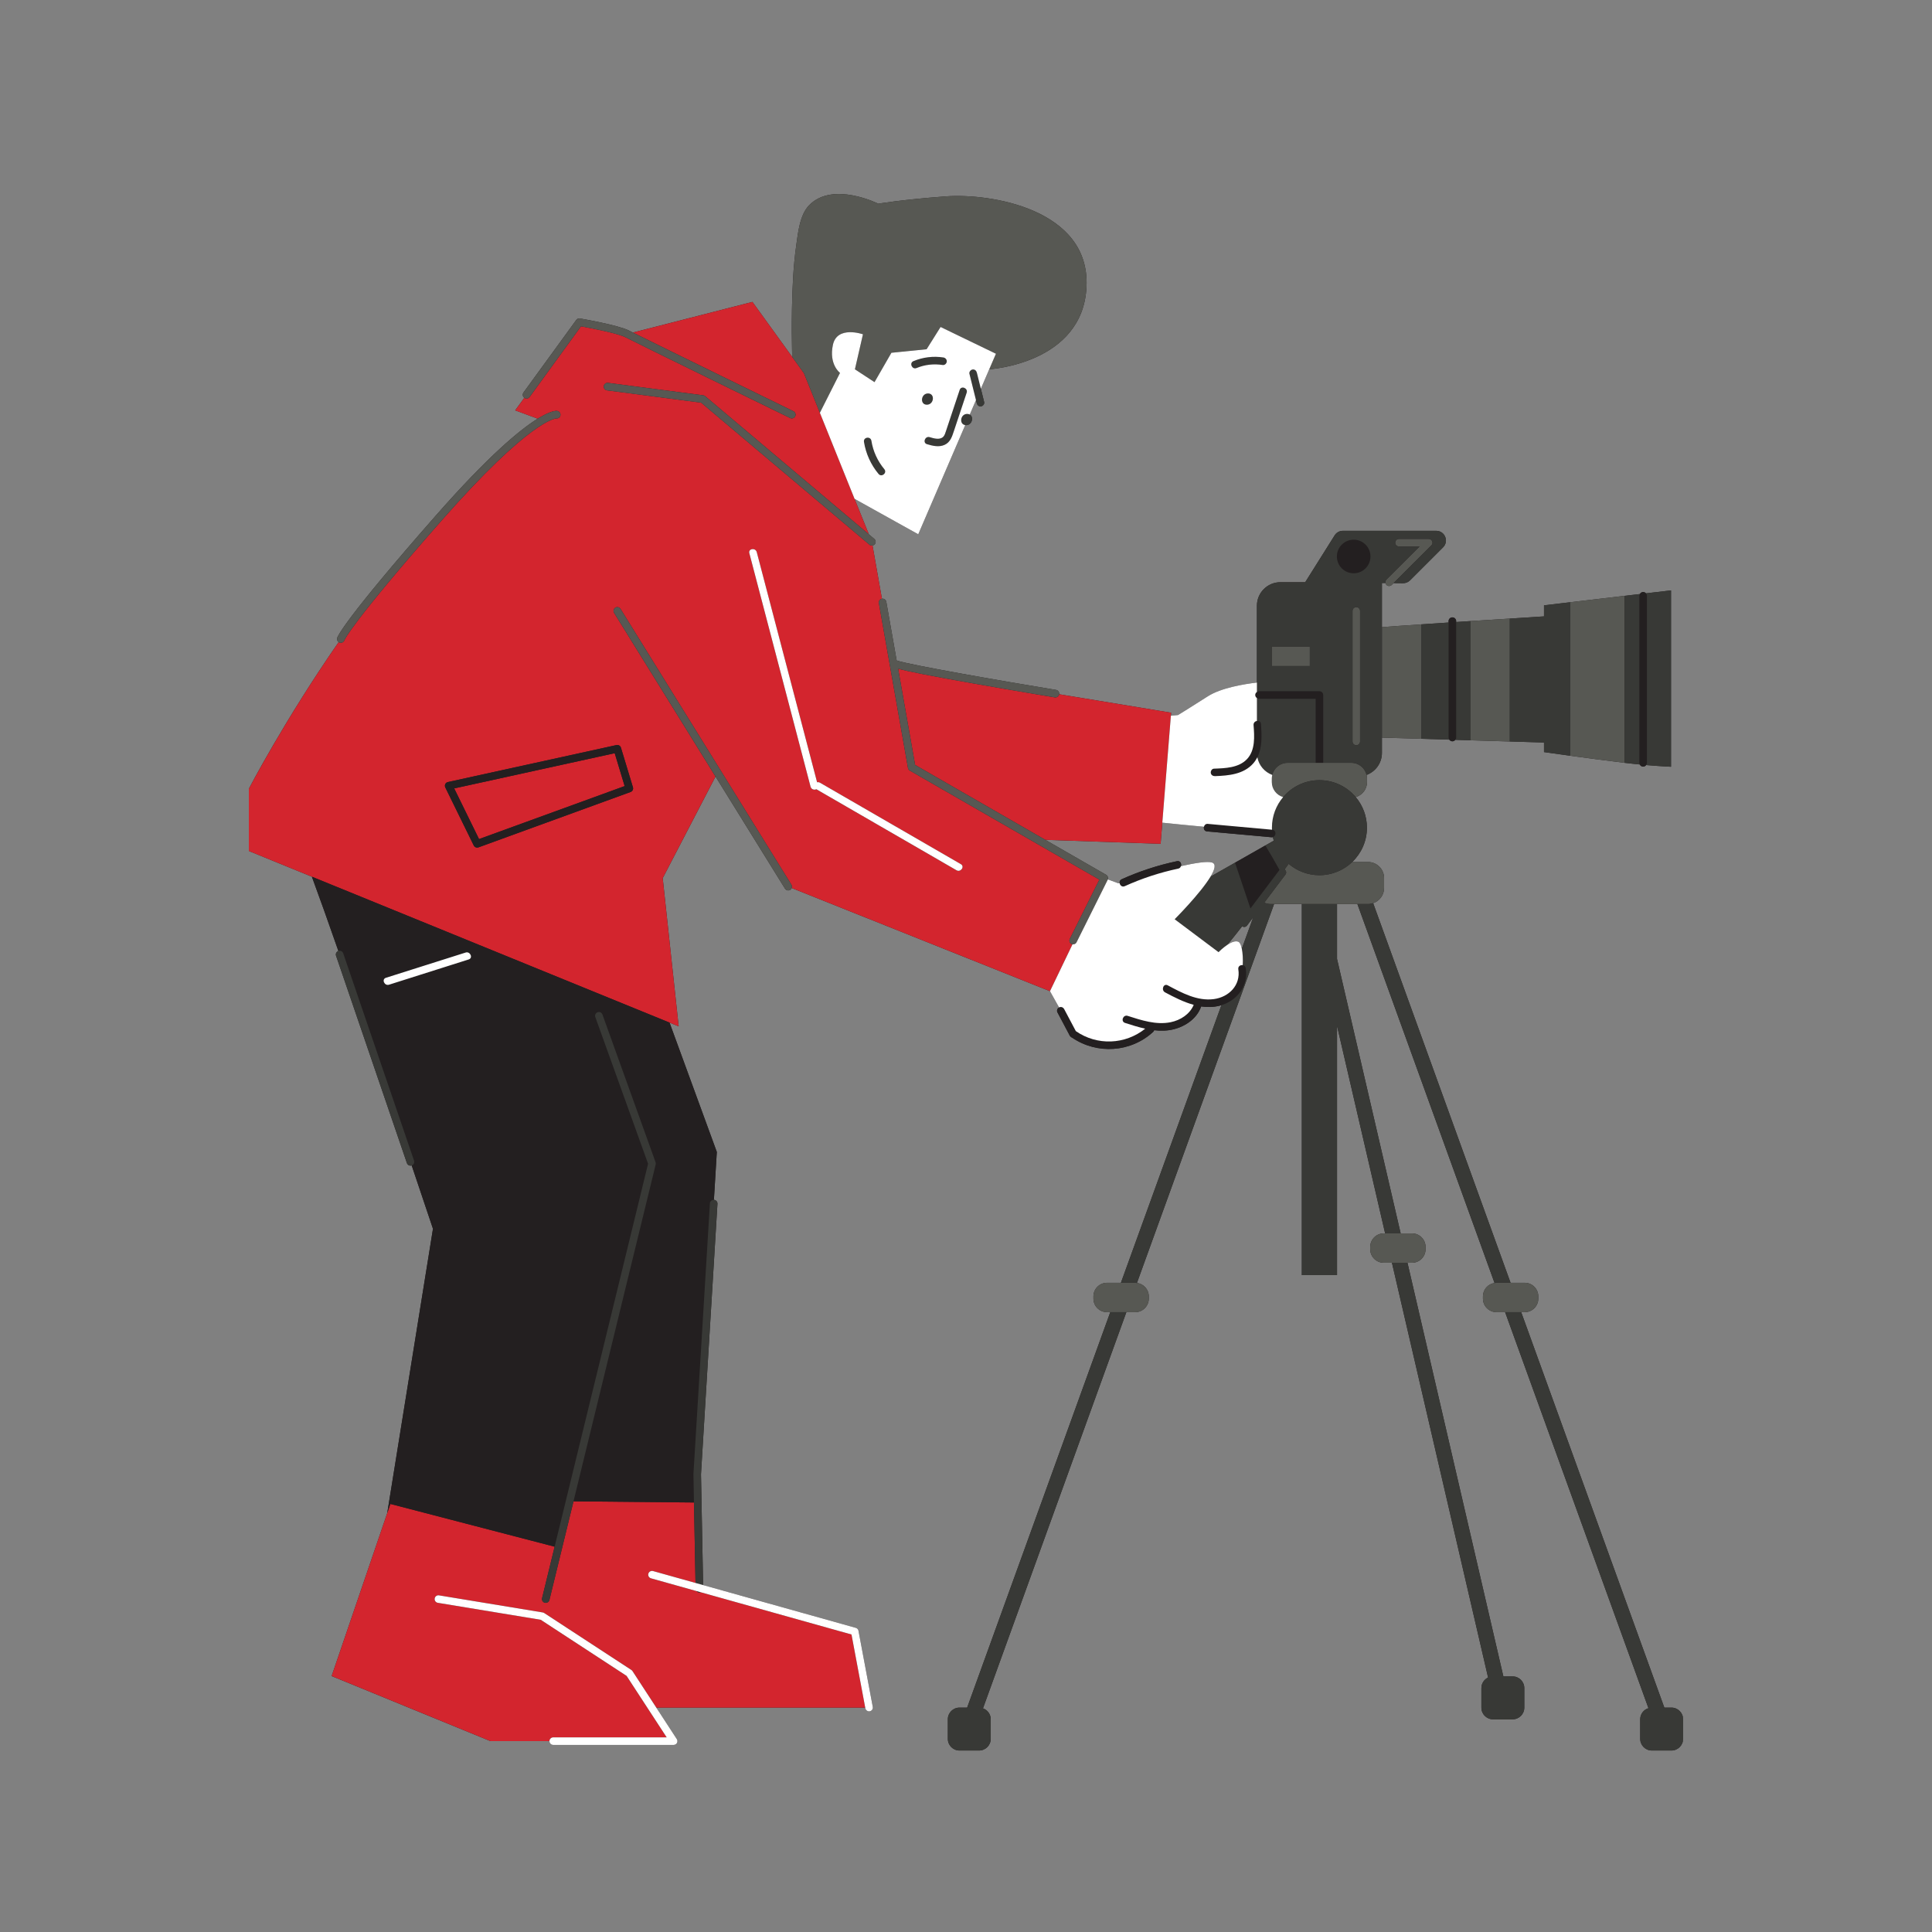
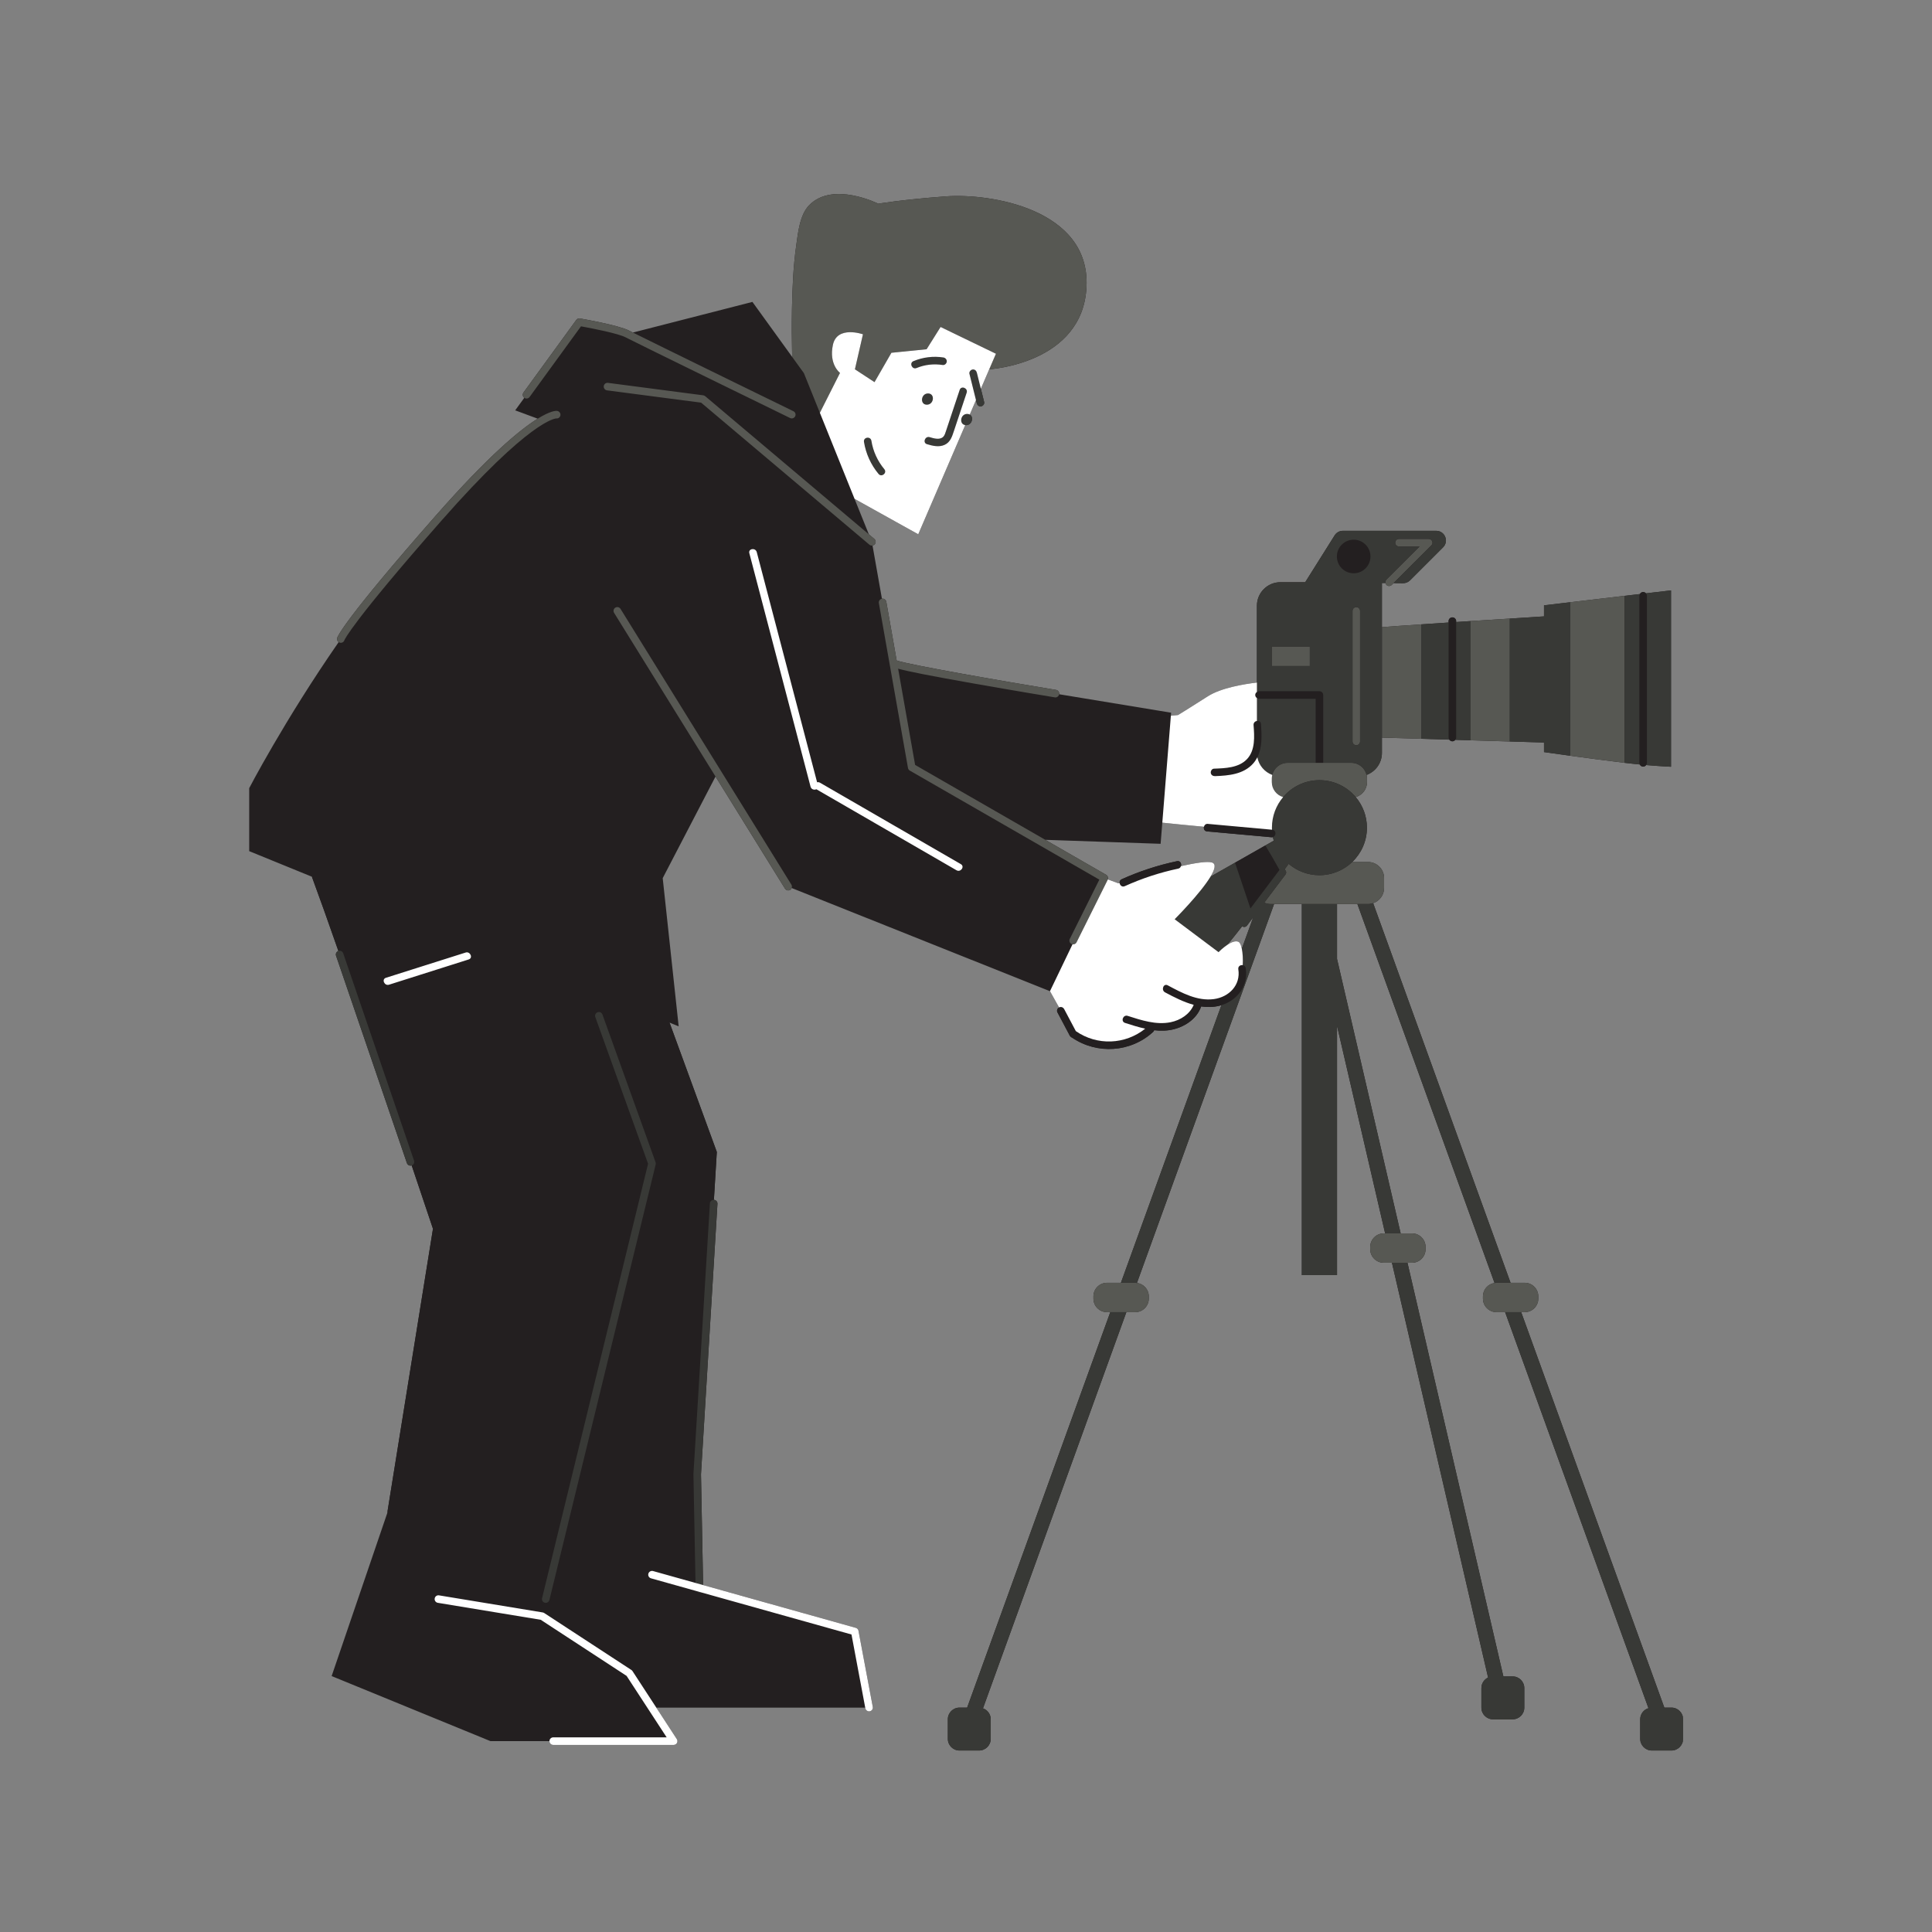
<svg xmlns="http://www.w3.org/2000/svg" width="640" viewBox="0 0 480 480" height="640" preserveAspectRatio="xMidYMid meet">
  <rect x="0" y="0" width="480" height="480" fill="#808080" stroke="none" />
  <defs>
    <clipPath id="02242e537b">
      <path d="M 61.914 48 L 418.082 48 L 418.082 435 L 61.914 435 Z M 61.914 48 " clip-rule="nonzero" />
    </clipPath>
    <clipPath id="bac865af13">
-       <path d="M 61.914 75 L 291 75 L 291 433 L 61.914 433 Z M 61.914 75 " clip-rule="nonzero" />
-     </clipPath>
+       </clipPath>
    <clipPath id="208ef367e7">
      <path d="M 83 88 L 418.082 88 L 418.082 435 L 83 435 Z M 83 88 " clip-rule="nonzero" />
    </clipPath>
  </defs>
  <g clip-path="url(#02242e537b)">
    <path fill="#231f20" d="M 84.141 159.531 C 83.816 159.309 83.652 158.902 83.766 158.504 C 83.879 158.121 85.523 153.988 108.223 128.16 C 121.469 113.086 129.25 106.707 133.59 104.016 L 127.996 101.953 L 130.266 98.832 C 129.848 98.527 129.754 97.941 130.059 97.52 L 143.172 79.492 C 143.383 79.203 143.738 79.059 144.09 79.121 C 144.48 79.188 153.715 80.785 156.297 82.141 C 156.461 82.227 156.785 82.391 157.242 82.621 L 186.938 75.008 L 196.812 88.672 C 196.719 84.688 196.684 80.703 196.762 76.719 C 196.863 71.5 197.082 66.246 197.809 61.07 C 198.258 57.898 198.676 53.363 201.07 50.945 C 206.98 44.977 218.207 50.613 218.207 50.613 C 218.207 50.613 223.848 49.617 234.957 48.789 C 246.066 47.961 270.777 51.941 269.945 71.168 C 269.117 90.398 245.773 91.75 245.773 91.75 L 243.691 96.59 C 243.965 97.691 244.238 98.789 244.512 99.891 C 244.633 100.383 244.203 100.887 243.734 100.957 C 243.195 101.035 242.793 100.656 242.672 100.164 L 242.48 99.402 L 240.938 102.992 C 241.973 103.578 241.543 105.629 240.004 105.629 C 239.934 105.629 239.875 105.617 239.809 105.609 L 228.137 132.742 L 212.312 123.938 L 215.863 132.75 L 217.223 133.895 C 217.617 134.23 217.668 134.824 217.332 135.223 C 217.188 135.395 216.984 135.48 216.773 135.52 L 219.113 148.754 C 219.621 148.66 220.109 149.004 220.199 149.516 L 222.773 164.094 C 225.895 165.18 248.371 169.098 262.367 171.406 C 262.879 171.492 263.227 171.973 263.141 172.484 L 290.957 177.07 L 290.898 177.824 L 292.664 177.652 C 292.664 177.652 295.34 176.039 300.07 173.004 C 303.379 170.883 309.117 169.949 312.277 169.578 L 312.277 150.484 C 312.277 147.262 314.891 144.648 318.113 144.648 L 324.273 144.648 L 331.594 133.004 C 332.031 132.305 332.801 131.879 333.625 131.879 L 356.832 131.879 C 358.969 131.879 360.043 134.465 358.531 135.977 L 350.316 144.191 C 349.859 144.648 349.238 144.902 348.594 144.895 L 346.227 144.871 L 345.781 145.316 C 345.598 145.5 345.359 145.59 345.117 145.59 C 344.879 145.59 344.637 145.5 344.453 145.312 C 344.32 145.184 344.254 145.02 344.215 144.852 L 343.336 144.844 L 343.336 155.82 C 345.293 155.652 348.879 155.406 353.16 155.117 C 355.27 154.977 357.555 154.82 359.898 154.664 L 359.898 154.324 C 359.898 153.805 360.316 153.383 360.836 153.383 C 361.359 153.383 361.777 153.805 361.777 154.324 L 361.777 154.543 C 362.941 154.465 364.113 154.387 365.281 154.312 C 368.711 154.094 372.086 153.875 375.105 153.688 C 378.574 153.457 381.566 153.27 383.602 153.141 L 383.602 150.391 L 390.059 149.633 L 403.621 148.035 L 407.422 147.59 C 407.582 147.297 407.879 147.094 408.234 147.094 C 408.512 147.094 408.758 147.219 408.93 147.414 L 415.156 146.684 L 415.156 190.5 C 415.156 190.5 412.531 190.383 408.977 190.078 C 408.805 190.305 408.543 190.465 408.234 190.465 C 407.863 190.465 407.551 190.246 407.398 189.934 C 406.188 189.816 404.914 189.684 403.621 189.523 C 399.043 188.969 393.953 188.281 390.059 187.758 C 386.273 187.23 383.602 186.852 383.602 186.852 L 383.602 184.477 L 375.105 184.219 L 365.281 183.922 L 361.562 183.809 C 361.391 184.027 361.137 184.176 360.836 184.176 C 360.52 184.176 360.254 184.008 360.082 183.766 L 353.16 183.555 L 343.336 183.258 L 343.336 187.062 C 343.336 189.574 341.746 191.707 339.523 192.531 C 339.59 192.82 339.637 193.117 339.637 193.426 L 339.637 194.309 C 339.637 196.082 338.445 197.559 336.824 198.035 C 338.559 200.09 339.609 202.742 339.609 205.641 C 339.609 208.996 338.203 212.016 335.957 214.164 L 339.891 214.164 C 342.09 214.164 343.871 215.949 343.871 218.145 L 343.871 220.629 C 343.871 222.383 342.73 223.855 341.156 224.387 L 375.297 318.707 L 378.812 318.707 C 380.676 318.707 382.188 320.219 382.188 322.082 L 382.188 322.633 C 382.188 324.496 380.676 326.004 378.812 326.004 L 377.938 326.004 L 413.5 424.25 L 415.266 424.25 C 416.867 424.25 418.164 425.547 418.164 427.148 L 418.164 432.012 C 418.164 433.609 416.867 434.91 415.266 434.91 L 410.402 434.91 C 408.801 434.91 407.504 433.609 407.504 432.012 L 407.504 427.148 C 407.504 425.844 408.371 424.754 409.555 424.391 L 373.941 326 L 371.805 326 C 369.941 326 368.434 324.488 368.434 322.629 L 368.434 322.074 C 368.434 320.379 369.688 318.992 371.316 318.754 L 337.242 224.605 L 332.18 224.605 L 332.18 238.227 L 347.992 306.434 L 350.809 306.434 C 352.672 306.434 354.18 307.941 354.18 309.805 L 354.18 310.355 C 354.18 312.219 352.668 313.727 350.809 313.727 L 349.684 313.727 L 373.508 416.5 L 375.809 416.5 C 377.406 416.5 378.707 417.797 378.707 419.398 L 378.707 424.262 C 378.707 425.863 377.406 427.16 375.809 427.16 L 370.941 427.16 C 369.344 427.16 368.047 425.863 368.047 424.262 L 368.047 419.398 C 368.047 418.238 368.73 417.246 369.715 416.781 L 345.824 313.73 L 343.797 313.73 C 341.934 313.73 340.426 312.219 340.426 310.359 L 340.426 309.805 C 340.426 307.941 341.934 306.434 343.797 306.434 L 344.133 306.434 L 332.18 254.871 L 332.18 316.805 L 323.438 316.805 L 323.438 224.609 L 316.543 224.609 L 282.469 318.75 C 284.129 318.961 285.414 320.359 285.414 322.078 L 285.414 322.629 C 285.414 324.492 283.906 326 282.043 326 L 279.844 326 L 244.219 424.43 C 245.34 424.828 246.145 425.891 246.145 427.148 L 246.145 432.012 C 246.145 433.613 244.848 434.91 243.25 434.91 L 238.383 434.91 C 236.785 434.91 235.488 433.613 235.488 432.012 L 235.488 427.148 C 235.488 425.547 236.785 424.25 238.383 424.25 L 240.285 424.25 L 275.848 326 L 275.035 326 C 273.172 326 271.66 324.492 271.66 322.629 L 271.66 322.078 C 271.66 320.215 273.172 318.707 275.035 318.707 L 278.488 318.707 L 303.457 249.73 C 303.297 249.777 303.137 249.832 302.969 249.871 C 301.434 250.25 299.918 250.266 298.426 250.047 C 297.395 253.016 294.594 254.965 291.617 255.715 C 290.012 256.117 288.375 256.145 286.75 255.953 C 286.707 256.105 286.621 256.254 286.48 256.387 C 280.934 261.484 272.57 262.02 266.379 257.812 C 266.184 257.75 266.02 257.621 265.891 257.445 C 265.781 257.332 265.707 257.211 265.668 257.082 C 264.684 255.219 263.695 253.359 262.707 251.496 C 262.488 251.082 262.711 250.5 263.125 250.293 C 262.289 248.832 261.477 247.387 260.863 246.262 L 196.68 220.621 C 196.609 220.805 196.496 220.969 196.316 221.078 C 196.164 221.176 195.992 221.219 195.824 221.219 C 195.508 221.219 195.203 221.062 195.023 220.773 L 177.77 192.93 L 164.648 218.172 L 168.613 254.992 L 166.344 254.062 L 178.094 286.199 L 177.371 298.094 C 177.891 298.125 178.281 298.57 178.25 299.09 L 174.16 366.277 L 174.688 393.809 L 212.621 404.434 C 212.965 404.531 213.227 404.816 213.293 405.168 L 216.844 424.078 C 216.941 424.586 216.602 425.078 216.094 425.172 C 216.035 425.184 215.977 425.191 215.918 425.191 C 215.477 425.191 215.078 424.875 214.996 424.426 L 214.965 424.25 L 163.055 424.25 L 168.152 432.07 C 168.34 432.359 168.355 432.727 168.191 433.031 C 168.027 433.336 167.711 433.523 167.367 433.523 L 137.449 433.523 C 136.93 433.523 136.512 433.102 136.512 432.582 L 121.863 432.582 L 82.395 416.414 L 96.207 375.941 L 107.57 305.289 C 107.57 305.289 105.453 298.953 102.285 289.555 C 102.184 289.59 102.082 289.605 101.984 289.605 C 101.594 289.605 101.227 289.359 101.094 288.969 L 83.492 237.453 C 83.324 236.965 83.582 236.434 84.07 236.266 C 81.531 228.996 79.238 222.551 77.484 217.816 L 61.82 211.426 L 61.82 195.992 C 61.816 195.992 70.68 178.922 84.141 159.531 Z M 288.773 204.391 L 288.352 209.641 L 259.703 208.652 L 274.836 217.355 C 275.23 217.582 275.383 218.055 275.238 218.473 C 275.949 218.727 276.836 219.051 277.871 219.457 C 277.965 219.43 278.062 219.398 278.16 219.367 C 278.117 219.012 278.258 218.641 278.68 218.449 C 283.086 216.453 287.699 214.953 292.434 213.953 C 293.223 213.785 293.598 214.578 293.402 215.184 C 296.969 214.383 299.973 213.922 301.121 214.285 C 302.203 214.633 301.82 216.016 300.754 217.789 L 306.84 214.332 L 314.375 210.047 L 316.465 208.863 C 316.379 208.57 316.301 208.273 316.238 207.973 C 316.133 208.004 316.02 208.023 315.891 208.012 C 310.555 207.527 305.219 207.043 299.879 206.559 C 299.227 206.496 299 205.91 299.117 205.41 C 294.758 205.008 290.91 204.617 288.773 204.391 Z M 309.828 229.934 C 309.484 230.383 308.977 230.371 308.602 230.141 C 307.289 231.832 306.047 233.398 304.949 234.723 C 305.902 234.094 306.973 233.625 307.723 234.004 C 308.07 234.176 308.344 234.809 308.527 235.707 L 311.352 227.914 C 310.84 228.586 310.336 229.258 309.828 229.934 Z M 309.828 229.934 " fill-opacity="1" fill-rule="nonzero" />
  </g>
  <g clip-path="url(#bac865af13)">
-     <path fill="#d3252e" d="M 288.773 204.391 L 290.898 177.824 L 290.957 177.07 L 263.141 172.484 C 263.066 172.945 262.668 173.273 262.215 173.273 C 262.164 173.273 262.113 173.27 262.062 173.262 C 261.961 173.242 251.914 171.586 241.977 169.828 C 230.684 167.828 225.523 166.797 223.137 166.133 L 227.359 190.043 L 259.703 208.652 L 288.352 209.645 Z M 137.797 384.27 L 134.676 397.066 C 134.555 397.574 134.863 398.082 135.367 398.203 C 135.441 398.223 135.516 398.23 135.59 398.23 C 136.012 398.23 136.398 397.941 136.5 397.512 L 142.484 373 L 172.418 373.289 L 172.797 393.277 L 162.246 390.32 C 161.75 390.184 161.227 390.473 161.086 390.973 C 160.945 391.473 161.238 391.992 161.738 392.129 L 173.051 395.301 C 173.227 395.508 173.477 395.648 173.766 395.648 C 173.77 395.648 173.777 395.648 173.785 395.648 C 173.887 395.645 173.98 395.617 174.07 395.586 L 211.551 406.086 L 214.961 424.25 L 163.055 424.25 L 157.141 415.176 C 157.07 415.066 156.977 414.973 156.867 414.902 L 135.203 400.75 C 135.094 400.68 134.969 400.629 134.84 400.609 L 109.078 396.363 C 108.555 396.273 108.082 396.625 108 397.137 C 107.914 397.648 108.262 398.133 108.773 398.215 L 134.34 402.43 L 155.672 416.367 L 165.629 431.641 L 137.449 431.641 C 136.93 431.641 136.508 432.059 136.508 432.578 L 121.863 432.578 L 82.395 416.41 L 96.203 375.938 L 96.988 373.645 Z M 112.844 195.879 L 152.723 187.129 L 155.195 195.301 L 119.016 208.469 Z M 77.484 217.816 L 166.34 254.062 L 168.613 254.992 L 164.645 218.172 L 177.766 192.93 L 152.57 152.266 C 152.297 151.824 152.434 151.242 152.875 150.973 C 153.316 150.695 153.895 150.836 154.168 151.273 L 196.617 219.785 C 196.781 220.047 196.785 220.352 196.68 220.621 L 260.863 246.258 L 266.461 234.609 C 266.379 234.594 266.293 234.57 266.211 234.531 C 265.746 234.297 265.559 233.734 265.789 233.27 L 273.129 218.543 L 226.043 191.453 C 225.801 191.312 225.633 191.078 225.586 190.801 L 218.352 149.844 C 218.262 149.332 218.602 148.844 219.113 148.754 L 216.777 135.52 C 216.723 135.531 216.672 135.555 216.617 135.555 C 216.402 135.555 216.188 135.484 216.012 135.332 L 174.203 100.043 L 150.816 96.984 C 150.301 96.918 149.938 96.445 150.008 95.93 C 150.074 95.414 150.547 95.047 151.059 95.121 L 174.719 98.215 C 174.898 98.238 175.066 98.312 175.203 98.43 L 215.867 132.75 L 212.316 123.938 L 203.699 102.555 L 199.73 92.707 L 196.816 88.676 L 186.941 75.008 L 157.246 82.621 C 163.648 85.82 196.773 102 197.133 102.172 C 197.598 102.402 197.793 102.965 197.562 103.43 C 197.402 103.762 197.066 103.957 196.719 103.957 C 196.582 103.957 196.441 103.926 196.309 103.863 C 194.742 103.098 157.895 85.102 155.43 83.809 C 153.629 82.863 147.289 81.602 144.348 81.074 L 131.582 98.629 C 131.277 99.047 130.691 99.141 130.27 98.836 L 128 101.957 L 133.594 104.02 C 136.754 102.059 138.094 102.051 138.383 102.086 C 138.898 102.141 139.301 102.605 139.246 103.121 C 139.191 103.637 138.758 104.008 138.242 103.957 C 137.984 103.961 131.684 104.32 109.637 129.402 C 87.422 154.684 85.625 158.914 85.578 159.035 C 85.457 159.445 85.082 159.711 84.676 159.711 C 84.59 159.711 84.5 159.699 84.41 159.676 C 84.312 159.645 84.227 159.594 84.145 159.535 C 70.688 178.926 61.824 195.992 61.824 195.992 L 61.824 211.43 Z M 188.012 137.176 C 193.012 156.234 198.008 175.297 203.008 194.355 C 203.23 194.301 203.477 194.32 203.719 194.461 C 215.387 201.207 227.051 207.949 238.719 214.695 C 239.758 215.297 238.676 216.812 237.637 216.215 C 226.031 209.504 214.43 202.797 202.824 196.09 C 202.328 196.328 201.562 196.16 201.379 195.449 C 196.309 176.113 191.238 156.781 186.172 137.449 C 185.863 136.277 187.711 136.016 188.012 137.176 Z M 156.676 196.762 L 118.867 210.527 C 118.762 210.562 118.652 210.582 118.543 210.582 C 118.195 210.582 117.863 210.387 117.703 210.055 L 110.633 195.633 C 110.504 195.371 110.504 195.07 110.629 194.809 C 110.754 194.551 110.992 194.359 111.273 194.301 L 153.168 185.109 C 153.641 185.008 154.129 185.285 154.27 185.754 L 157.254 195.609 C 157.398 196.086 157.145 196.594 156.676 196.762 Z M 156.676 196.762 " fill-opacity="1" fill-rule="nonzero" />
-   </g>
+     </g>
  <path fill="#575853" d="M 247.438 87.887 L 245.773 91.75 C 245.773 91.75 269.117 90.398 269.945 71.172 C 270.773 51.941 246.066 47.961 234.957 48.789 C 223.844 49.621 218.207 50.613 218.207 50.613 C 218.207 50.613 206.98 44.977 201.066 50.945 C 198.676 53.363 198.254 57.902 197.809 61.07 C 197.082 66.246 196.863 71.5 196.762 76.723 C 196.684 80.703 196.715 84.691 196.812 88.672 L 199.727 92.707 L 203.695 102.555 L 208.699 92.645 C 208.699 92.645 205.887 90.559 206.934 85.676 C 207.98 80.797 214.398 83.055 214.398 83.055 L 212.402 91.75 L 217.27 94.945 L 221.469 87.648 L 230.215 86.766 L 233.684 81.238 Z M 314.105 224.258 C 315.855 221.934 317.605 219.613 319.355 217.289 C 319.719 216.812 319.52 216.297 319.141 216.02 C 319.496 215.531 319.84 215.062 320.16 214.617 C 322.223 216.375 324.891 217.438 327.809 217.438 C 330.973 217.438 333.84 216.188 335.961 214.16 L 339.895 214.16 C 342.094 214.16 343.875 215.941 343.875 218.141 L 343.875 220.625 C 343.875 222.379 342.73 223.852 341.156 224.383 C 340.758 224.516 340.336 224.605 339.895 224.605 L 315.723 224.605 C 315.145 224.609 314.602 224.48 314.105 224.258 Z M 403.625 148.031 L 403.625 189.52 C 399.043 188.965 393.957 188.277 390.062 187.754 L 390.062 149.633 Z M 375.109 153.684 L 375.109 184.215 L 365.285 183.918 L 365.285 154.312 C 368.711 154.094 372.09 153.875 375.109 153.684 Z M 343.336 155.82 C 345.293 155.652 348.879 155.402 353.164 155.117 L 353.164 183.551 L 343.336 183.254 Z M 325.422 165.477 L 315.957 165.477 L 315.957 160.633 L 325.422 160.633 Z M 336.965 150.84 C 337.484 150.84 337.906 151.262 337.906 151.781 L 337.906 184.215 C 337.906 184.734 337.484 185.156 336.965 185.156 C 336.445 185.156 336.027 184.734 336.027 184.215 L 336.027 151.781 C 336.027 151.262 336.445 150.84 336.965 150.84 Z M 344.457 143.984 L 352.688 135.773 L 347.574 135.773 C 347.055 135.773 346.633 135.352 346.633 134.832 C 346.633 134.312 347.055 133.891 347.574 133.891 L 354.961 133.891 C 355.34 133.891 355.684 134.121 355.828 134.473 C 355.973 134.824 355.895 135.23 355.625 135.496 L 346.227 144.871 L 345.781 145.316 C 345.598 145.5 345.359 145.59 345.117 145.59 C 344.879 145.59 344.637 145.5 344.453 145.312 C 344.324 145.184 344.254 145.02 344.219 144.852 C 344.152 144.547 344.219 144.219 344.457 143.984 Z M 327.809 193.832 C 324.191 193.832 320.957 195.465 318.793 198.031 C 317.172 197.559 315.98 196.078 315.98 194.305 L 315.98 193.418 C 315.98 193.109 316.023 192.812 316.094 192.527 C 316.496 190.805 318.035 189.52 319.879 189.52 L 335.742 189.52 C 337.586 189.52 339.121 190.805 339.527 192.527 C 339.594 192.812 339.641 193.109 339.641 193.418 L 339.641 194.305 C 339.641 196.078 338.449 197.555 336.828 198.031 C 334.66 195.465 331.426 193.832 327.809 193.832 Z M 282.469 318.746 C 284.129 318.957 285.414 320.359 285.414 322.078 L 285.414 322.629 C 285.414 324.492 283.902 326 282.043 326 L 275.031 326 C 273.168 326 271.66 324.492 271.66 322.629 L 271.66 322.078 C 271.66 320.215 273.172 318.703 275.031 318.703 L 282.043 318.703 C 282.188 318.703 282.328 318.73 282.469 318.746 Z M 375.297 318.703 L 378.816 318.703 C 380.68 318.703 382.188 320.215 382.188 322.074 L 382.188 322.629 C 382.188 324.492 380.676 326 378.816 326 L 371.805 326 C 369.941 326 368.434 324.488 368.434 322.629 L 368.434 322.074 C 368.434 320.379 369.688 318.992 371.316 318.754 C 371.477 318.73 371.637 318.703 371.805 318.703 Z M 350.809 306.434 C 352.672 306.434 354.18 307.941 354.18 309.805 L 354.18 310.355 C 354.18 312.219 352.668 313.727 350.809 313.727 L 343.797 313.727 C 341.934 313.727 340.426 312.219 340.426 310.355 L 340.426 309.805 C 340.426 307.941 341.934 306.434 343.797 306.434 Z M 152.875 150.973 C 153.316 150.695 153.895 150.836 154.168 151.273 L 196.617 219.785 C 196.781 220.047 196.785 220.352 196.68 220.621 C 196.605 220.801 196.492 220.965 196.316 221.078 C 196.16 221.172 195.988 221.219 195.82 221.219 C 195.508 221.219 195.199 221.059 195.023 220.773 L 177.77 192.926 L 152.57 152.262 C 152.297 151.824 152.434 151.242 152.875 150.973 Z M 216.008 135.332 L 174.199 100.043 L 150.812 96.98 C 150.301 96.914 149.938 96.445 150.004 95.93 C 150.07 95.414 150.547 95.047 151.059 95.121 L 174.719 98.215 C 174.895 98.238 175.062 98.312 175.203 98.43 L 215.863 132.75 L 217.223 133.898 C 217.617 134.23 217.668 134.824 217.336 135.223 C 217.188 135.395 216.984 135.484 216.777 135.52 C 216.723 135.531 216.672 135.555 216.617 135.555 C 216.398 135.555 216.184 135.484 216.008 135.332 Z M 197.559 103.43 C 197.398 103.762 197.062 103.957 196.715 103.957 C 196.578 103.957 196.438 103.926 196.305 103.859 C 194.738 103.098 157.891 85.102 155.426 83.809 C 153.625 82.863 147.285 81.602 144.344 81.074 L 131.578 98.625 C 131.273 99.047 130.688 99.141 130.266 98.836 C 129.848 98.531 129.754 97.941 130.059 97.523 L 143.172 79.496 C 143.383 79.203 143.742 79.059 144.09 79.121 C 144.484 79.188 153.715 80.789 156.301 82.145 C 156.461 82.23 156.785 82.395 157.246 82.621 C 163.645 85.82 196.773 102 197.129 102.172 C 197.594 102.402 197.789 102.961 197.559 103.43 Z M 138.375 102.082 C 138.895 102.137 139.297 102.602 139.242 103.121 C 139.188 103.637 138.75 104.008 138.238 103.957 C 137.98 103.961 131.68 104.316 109.633 129.402 C 87.418 154.684 85.621 158.914 85.574 159.035 C 85.453 159.445 85.078 159.711 84.672 159.711 C 84.582 159.711 84.496 159.699 84.406 159.672 C 84.305 159.645 84.223 159.59 84.141 159.531 C 83.82 159.309 83.652 158.906 83.77 158.508 C 83.883 158.121 85.523 153.988 108.223 128.16 C 121.469 113.086 129.25 106.707 133.59 104.016 C 136.75 102.059 138.09 102.051 138.375 102.082 Z M 262.215 173.273 C 262.164 173.273 262.113 173.27 262.062 173.258 C 261.961 173.242 251.914 171.586 241.977 169.828 C 230.684 167.828 225.523 166.797 223.137 166.133 L 227.359 190.043 L 259.703 208.652 L 274.832 217.355 C 275.227 217.582 275.383 218.055 275.238 218.473 C 275.223 218.512 275.223 218.555 275.207 218.59 L 267.469 234.109 C 267.305 234.438 266.973 234.629 266.629 234.629 C 266.574 234.629 266.516 234.621 266.461 234.609 C 266.375 234.594 266.293 234.57 266.211 234.531 C 265.746 234.301 265.559 233.734 265.789 233.27 L 273.129 218.543 L 226.043 191.453 C 225.801 191.316 225.633 191.078 225.586 190.805 L 218.352 149.844 C 218.262 149.332 218.602 148.848 219.113 148.754 C 219.621 148.66 220.113 149.008 220.203 149.52 L 222.777 164.098 C 225.895 165.184 248.371 169.102 262.367 171.406 C 262.879 171.492 263.227 171.977 263.141 172.488 C 263.066 172.945 262.668 173.273 262.215 173.273 Z M 262.215 173.273 " fill-opacity="1" fill-rule="nonzero" />
  <path fill="#231f20" d="M 166.34 254.062 L 178.09 286.199 L 177.367 298.094 C 176.859 298.078 176.406 298.457 176.375 298.973 L 172.281 366.238 L 172.418 373.289 L 142.484 373 L 162.906 289.301 C 162.949 289.121 162.938 288.934 162.875 288.758 L 149.676 252.055 C 149.5 251.566 148.965 251.312 148.473 251.488 C 147.984 251.664 147.73 252.203 147.906 252.691 L 161.012 289.129 L 137.797 384.27 L 96.988 373.648 L 96.203 375.941 L 107.57 305.289 C 107.57 305.289 105.449 298.953 102.281 289.555 C 102.285 289.555 102.285 289.555 102.285 289.555 C 102.777 289.387 103.039 288.852 102.871 288.359 L 85.27 236.844 C 85.102 236.355 84.566 236.094 84.074 236.262 C 84.074 236.262 84.07 236.262 84.07 236.262 C 81.531 228.996 79.238 222.547 77.484 217.816 Z M 96.648 244.648 L 116.449 238.371 C 117.594 238.012 116.816 236.297 115.688 236.656 C 109.086 238.746 102.484 240.84 95.883 242.93 C 94.742 243.293 95.516 245.004 96.648 244.648 Z M 359.898 183.23 C 359.898 183.434 359.977 183.609 360.086 183.762 C 360.254 184.004 360.52 184.172 360.84 184.172 C 361.137 184.172 361.395 184.023 361.566 183.805 C 361.691 183.645 361.781 183.449 361.781 183.23 L 361.781 154.32 C 361.781 153.801 361.359 153.383 360.84 153.383 C 360.32 153.383 359.898 153.801 359.898 154.32 Z M 326.867 173.613 L 326.867 189.52 L 328.75 189.52 L 328.75 172.672 C 328.75 172.152 328.328 171.734 327.809 171.734 L 312.801 171.734 C 312.602 171.734 312.43 171.809 312.281 171.91 C 312.031 172.078 311.859 172.352 311.859 172.672 C 311.859 172.996 312.031 173.266 312.281 173.434 C 312.43 173.539 312.602 173.613 312.801 173.613 Z M 407.297 189.52 C 407.297 189.668 407.34 189.805 407.402 189.93 C 407.555 190.242 407.867 190.461 408.238 190.461 C 408.547 190.461 408.809 190.301 408.977 190.074 C 409.094 189.918 409.176 189.73 409.176 189.52 L 409.176 148.031 C 409.176 147.789 409.082 147.578 408.93 147.41 C 408.758 147.219 408.516 147.09 408.238 147.09 C 407.883 147.09 407.586 147.297 407.426 147.586 C 407.352 147.719 407.297 147.867 407.297 148.031 Z M 340.488 138.258 C 340.488 135.953 338.621 134.086 336.316 134.086 C 334.012 134.086 332.145 135.953 332.145 138.258 C 332.145 140.562 334.012 142.43 336.316 142.43 C 338.621 142.43 340.488 140.562 340.488 138.258 Z M 314.375 210.051 L 306.84 214.336 L 310.668 225.699 C 313.059 222.531 315.449 219.359 317.84 216.191 C 317.855 216.168 317.879 216.16 317.898 216.141 C 316.73 214.035 315.457 211.805 314.375 210.051 Z M 156.676 196.762 L 118.867 210.527 C 118.762 210.562 118.652 210.582 118.543 210.582 C 118.195 210.582 117.863 210.387 117.703 210.055 L 110.633 195.633 C 110.504 195.371 110.504 195.07 110.629 194.809 C 110.754 194.551 110.992 194.359 111.273 194.301 L 153.168 185.109 C 153.641 185.008 154.129 185.285 154.27 185.754 L 157.254 195.609 C 157.398 196.086 157.145 196.594 156.676 196.762 Z M 152.723 187.129 L 112.844 195.879 L 119.016 208.469 L 155.195 195.301 Z M 263.172 250.258 C 263.152 250.266 263.141 250.285 263.121 250.293 C 262.711 250.496 262.484 251.082 262.707 251.496 C 263.691 253.355 264.68 255.219 265.668 257.082 C 265.707 257.211 265.777 257.332 265.891 257.441 C 266.02 257.617 266.184 257.746 266.375 257.809 C 272.566 262.016 280.93 261.484 286.477 256.383 C 286.621 256.254 286.703 256.105 286.746 255.953 C 288.375 256.141 290.008 256.117 291.613 255.711 C 294.59 254.961 297.395 253.016 298.426 250.047 C 299.914 250.266 301.434 250.25 302.969 249.871 C 303.133 249.828 303.293 249.777 303.453 249.727 C 307.465 248.512 310.188 244.848 309.5 240.535 C 309.426 240.078 309.109 239.84 308.758 239.781 C 308.195 239.691 307.539 240.074 307.656 240.809 C 308.289 244.762 305.328 247.723 301.574 248.219 C 297.469 248.766 293.617 246.668 290.121 244.801 C 289.055 244.23 288.414 245.992 289.457 246.551 C 291.695 247.746 294.09 248.969 296.578 249.652 C 295.602 251.977 293.289 253.473 290.828 253.965 C 287.234 254.688 283.562 253.477 280.172 252.391 C 279.023 252.023 278.371 253.773 279.512 254.141 C 281.129 254.656 282.812 255.195 284.523 255.574 C 279.559 259.551 272.574 259.852 267.289 256.176 C 266.328 254.363 265.367 252.551 264.406 250.734 C 264.16 250.277 263.672 250.062 263.172 250.258 Z M 278.16 219.371 C 278.23 219.938 278.773 220.469 279.445 220.164 C 283.703 218.238 288.145 216.777 292.719 215.812 C 293.098 215.73 293.309 215.477 293.402 215.188 C 293.598 214.578 293.223 213.789 292.434 213.957 C 287.699 214.953 283.086 216.457 278.68 218.449 C 278.258 218.641 278.117 219.012 278.16 219.371 Z M 312.281 179.109 C 311.828 179.184 311.402 179.551 311.445 180.141 C 311.652 182.941 311.91 186.359 309.824 188.586 C 307.758 190.789 304.395 190.867 301.594 190.969 C 301.082 190.988 300.746 191.582 300.816 192.035 C 300.898 192.574 301.375 192.848 301.879 192.828 C 305.258 192.703 308.945 192.379 311.34 189.684 C 311.77 189.203 312.109 188.688 312.383 188.141 C 313.645 185.652 313.488 182.594 313.289 179.867 C 313.242 179.254 312.746 179.027 312.281 179.109 Z M 315.887 208.012 C 316.02 208.023 316.133 208.004 316.238 207.973 C 317.109 207.727 317.148 206.242 316.086 206.145 C 316.066 206.145 316.051 206.145 316.031 206.141 C 310.711 205.66 305.395 205.176 300.078 204.691 C 299.535 204.645 299.215 205 299.117 205.41 C 299 205.91 299.227 206.496 299.879 206.559 C 305.215 207.043 310.555 207.527 315.887 208.012 Z M 315.887 208.012 " fill-opacity="1" fill-rule="nonzero" />
  <g clip-path="url(#208ef367e7)">
    <path fill="#383936" d="M 279.844 326 L 275.848 326 L 240.285 424.25 L 238.383 424.25 C 236.781 424.25 235.484 425.547 235.484 427.148 L 235.484 432.012 C 235.484 433.613 236.781 434.91 238.383 434.91 L 243.246 434.91 C 244.848 434.91 246.145 433.613 246.145 432.012 L 246.145 427.148 C 246.145 425.891 245.336 424.828 244.219 424.43 Z M 309.5 240.535 C 309.426 240.078 309.109 239.84 308.758 239.781 C 308.836 238.234 308.746 236.777 308.527 235.707 L 311.348 227.914 C 310.84 228.586 310.332 229.262 309.828 229.934 C 309.484 230.387 308.977 230.371 308.602 230.141 C 307.289 231.832 306.047 233.398 304.949 234.727 C 303.758 235.512 302.742 236.559 302.742 236.559 L 291.844 228.383 C 291.844 228.383 298.227 221.992 300.754 217.793 L 306.84 214.336 L 310.668 225.699 C 313.059 222.531 315.449 219.359 317.84 216.191 C 317.855 216.168 317.879 216.16 317.898 216.141 C 316.727 214.039 315.457 211.809 314.375 210.051 L 316.461 208.863 C 316.379 208.57 316.297 208.277 316.238 207.973 C 317.109 207.73 317.148 206.246 316.086 206.148 C 316.066 206.145 316.047 206.145 316.031 206.145 C 316.023 205.977 316.004 205.809 316.004 205.641 C 316.004 202.738 317.055 200.086 318.789 198.031 C 320.953 195.469 324.188 193.836 327.805 193.836 C 331.426 193.836 334.66 195.469 336.824 198.031 C 338.559 200.086 339.609 202.738 339.609 205.641 C 339.609 208.992 338.203 212.012 335.957 214.16 C 333.84 216.191 330.969 217.441 327.805 217.441 C 324.887 217.441 322.219 216.375 320.16 214.621 C 319.836 215.066 319.496 215.531 319.141 216.023 C 319.52 216.301 319.715 216.816 319.355 217.293 C 317.605 219.617 315.855 221.938 314.102 224.262 C 314.598 224.48 315.145 224.609 315.719 224.609 L 316.539 224.609 L 282.465 318.75 C 282.324 318.73 282.188 318.707 282.039 318.707 L 278.484 318.707 L 303.449 249.73 C 307.465 248.512 310.188 244.848 309.5 240.535 Z M 341.156 224.383 L 375.297 318.703 L 371.805 318.703 C 371.637 318.703 371.477 318.73 371.316 318.754 L 337.242 224.605 L 339.895 224.605 C 340.34 224.609 340.758 224.516 341.156 224.383 Z M 413.5 424.25 L 415.266 424.25 C 416.867 424.25 418.164 425.547 418.164 427.148 L 418.164 432.012 C 418.164 433.609 416.867 434.91 415.266 434.91 L 410.402 434.91 C 408.801 434.91 407.504 433.609 407.504 432.012 L 407.504 427.148 C 407.504 425.844 408.371 424.754 409.555 424.391 L 373.941 326 L 377.938 326 Z M 373.508 416.5 L 375.809 416.5 C 377.406 416.5 378.707 417.797 378.707 419.398 L 378.707 424.262 C 378.707 425.863 377.406 427.16 375.809 427.16 L 370.941 427.16 C 369.344 427.16 368.047 425.863 368.047 424.262 L 368.047 419.398 C 368.047 418.238 368.73 417.246 369.715 416.781 L 345.824 313.73 L 349.684 313.73 Z M 332.18 224.609 L 332.18 238.227 L 347.992 306.434 L 344.133 306.434 L 332.18 254.871 L 332.18 316.805 L 323.438 316.805 L 323.438 224.609 Z M 383.605 153.137 L 383.605 150.387 L 390.062 149.629 L 390.062 187.75 C 386.277 187.227 383.605 186.848 383.605 186.848 L 383.605 184.473 L 375.109 184.215 L 375.109 153.684 C 378.578 153.457 381.566 153.266 383.605 153.137 Z M 359.898 154.664 L 359.898 183.23 C 359.898 183.434 359.977 183.609 360.086 183.762 L 353.164 183.551 L 353.164 155.117 C 355.27 154.973 357.559 154.82 359.898 154.664 Z M 361.781 154.539 C 362.945 154.461 364.117 154.387 365.285 154.312 L 365.285 183.918 L 361.566 183.805 C 361.691 183.645 361.781 183.449 361.781 183.23 Z M 409.176 148.031 C 409.176 147.789 409.082 147.578 408.93 147.41 L 415.16 146.68 L 415.16 190.496 C 415.16 190.496 412.531 190.379 408.977 190.074 C 409.094 189.918 409.176 189.734 409.176 189.523 Z M 407.426 147.586 C 407.352 147.723 407.297 147.867 407.297 148.031 L 407.297 189.523 C 407.297 189.672 407.34 189.805 407.402 189.93 C 406.191 189.816 404.918 189.68 403.625 189.523 L 403.625 148.031 Z M 339.523 192.527 C 341.746 191.703 343.336 189.57 343.336 187.059 L 343.336 144.84 L 344.219 144.848 C 344.152 144.547 344.219 144.219 344.457 143.984 L 352.688 135.77 L 347.574 135.77 C 347.055 135.77 346.633 135.352 346.633 134.832 C 346.633 134.312 347.055 133.891 347.574 133.891 L 354.961 133.891 C 355.34 133.891 355.684 134.121 355.828 134.473 C 355.973 134.824 355.895 135.227 355.625 135.496 L 346.227 144.871 L 348.594 144.895 C 349.238 144.898 349.859 144.645 350.316 144.191 L 358.531 135.977 C 360.043 134.465 358.973 131.879 356.832 131.879 L 333.625 131.879 C 332.801 131.879 332.035 132.301 331.594 133 L 324.277 144.648 L 318.113 144.648 C 314.891 144.648 312.281 147.262 312.281 150.484 L 312.281 171.91 C 312.43 171.805 312.602 171.73 312.801 171.73 L 327.809 171.73 C 328.328 171.73 328.75 172.152 328.75 172.672 L 328.75 189.52 L 335.738 189.52 C 337.582 189.52 339.121 190.805 339.523 192.527 Z M 340.488 138.258 C 340.488 140.562 338.621 142.43 336.316 142.43 C 334.012 142.43 332.145 140.562 332.145 138.258 C 332.145 135.953 334.012 134.086 336.316 134.086 C 338.621 134.086 340.488 135.953 340.488 138.258 Z M 336.027 151.781 C 336.027 151.262 336.445 150.84 336.965 150.84 C 337.484 150.84 337.906 151.262 337.906 151.781 L 337.906 184.215 C 337.906 184.734 337.484 185.156 336.965 185.156 C 336.445 185.156 336.027 184.734 336.027 184.215 Z M 325.422 160.633 L 325.422 165.477 L 315.957 165.477 L 315.957 160.633 Z M 312.383 188.145 C 313.645 185.656 313.488 182.594 313.289 179.867 C 313.242 179.254 312.746 179.031 312.281 179.109 L 312.281 173.438 C 312.43 173.539 312.602 173.613 312.801 173.613 L 326.867 173.613 L 326.867 189.523 L 319.879 189.523 C 318.031 189.523 316.496 190.809 316.09 192.527 C 314.195 191.824 312.766 190.172 312.383 188.145 Z M 135.59 398.23 C 135.516 398.23 135.441 398.223 135.367 398.203 C 134.863 398.082 134.555 397.574 134.676 397.066 L 137.797 384.27 L 161.012 289.129 L 147.906 252.691 C 147.73 252.203 147.984 251.664 148.473 251.488 C 148.965 251.312 149.5 251.566 149.676 252.055 L 162.875 288.758 C 162.938 288.934 162.949 289.121 162.906 289.301 L 142.484 373 L 136.5 397.516 C 136.398 397.941 136.012 398.23 135.59 398.23 Z M 173.785 395.648 C 173.777 395.648 173.77 395.648 173.766 395.648 C 173.473 395.648 173.223 395.508 173.051 395.301 L 174.066 395.586 C 173.977 395.617 173.887 395.648 173.785 395.648 Z M 172.797 393.277 L 172.414 373.289 L 172.281 366.234 L 176.375 298.973 C 176.402 298.453 176.859 298.078 177.367 298.09 C 177.887 298.121 178.281 298.57 178.25 299.086 L 174.16 366.273 L 174.688 393.809 Z M 85.27 236.844 L 102.871 288.359 C 103.039 288.852 102.777 289.387 102.285 289.555 C 102.285 289.555 102.285 289.555 102.281 289.555 C 102.184 289.586 102.082 289.605 101.984 289.605 C 101.594 289.605 101.227 289.359 101.094 288.969 L 83.488 237.453 C 83.324 236.965 83.582 236.434 84.07 236.262 C 84.07 236.262 84.074 236.262 84.074 236.262 C 84.566 236.094 85.102 236.352 85.27 236.844 Z M 230.977 108.609 C 231.957 108.898 233.422 109.371 234.301 108.562 C 234.723 108.176 234.875 107.555 235.047 107.031 C 235.273 106.355 235.496 105.676 235.723 105 C 236.625 102.293 237.523 99.59 238.426 96.883 C 238.809 95.734 240.543 96.426 240.168 97.562 C 239.109 100.746 238.047 103.93 236.988 107.113 C 236.535 108.473 236.113 109.859 234.715 110.508 C 233.289 111.168 231.742 110.777 230.312 110.359 C 229.164 110.02 229.82 108.27 230.977 108.609 Z M 216.496 109.512 C 216.91 112.109 218.02 114.539 219.703 116.562 C 220.477 117.488 219.043 118.676 218.27 117.746 C 216.375 115.473 215.121 112.703 214.652 109.781 C 214.461 108.59 216.305 108.316 216.496 109.512 Z M 234.195 90.68 C 232 90.336 229.762 90.586 227.711 91.438 C 226.602 91.898 225.836 90.18 226.945 89.723 C 229.293 88.746 231.879 88.422 234.391 88.816 C 234.891 88.895 235.273 89.34 235.219 89.855 C 235.168 90.344 234.695 90.762 234.195 90.68 Z M 241.637 91.801 C 242.172 91.723 242.578 92.102 242.699 92.594 C 243.031 93.926 243.359 95.258 243.691 96.59 C 243.965 97.691 244.238 98.793 244.512 99.895 C 244.633 100.383 244.203 100.887 243.734 100.957 C 243.195 101.039 242.793 100.656 242.672 100.164 L 242.48 99.402 L 240.855 92.867 C 240.734 92.375 241.168 91.871 241.637 91.801 Z M 230.57 97.75 C 232.363 97.75 232.07 100.547 230.273 100.547 C 228.484 100.547 228.777 97.75 230.57 97.75 Z M 240.301 102.836 C 240.555 102.836 240.766 102.895 240.938 102.992 C 241.973 103.578 241.543 105.633 240.004 105.633 C 239.934 105.633 239.871 105.621 239.809 105.613 C 238.242 105.41 238.574 102.836 240.301 102.836 Z M 240.301 102.836 " fill-opacity="1" fill-rule="nonzero" />
  </g>
  <path fill="#ffffff" d="M 203.695 102.555 L 208.699 92.645 C 208.699 92.645 205.887 90.559 206.934 85.676 C 207.98 80.797 214.398 83.055 214.398 83.055 L 212.402 91.75 L 217.27 94.945 L 221.469 87.648 L 230.215 86.766 L 233.684 81.238 L 247.438 87.887 L 245.773 91.75 L 243.691 96.59 C 243.359 95.258 243.031 93.926 242.699 92.594 C 242.578 92.102 242.172 91.723 241.637 91.801 C 241.168 91.871 240.734 92.379 240.855 92.867 L 242.48 99.402 L 240.938 102.992 C 240.766 102.895 240.555 102.836 240.301 102.836 C 238.574 102.836 238.246 105.41 239.809 105.613 L 228.137 132.742 L 212.312 123.938 Z M 234.391 88.816 C 231.879 88.422 229.293 88.746 226.945 89.723 C 225.836 90.18 226.605 91.898 227.711 91.438 C 229.762 90.586 232 90.336 234.195 90.68 C 234.695 90.762 235.168 90.34 235.219 89.855 C 235.273 89.34 234.891 88.895 234.391 88.816 Z M 230.312 110.359 C 231.738 110.777 233.289 111.168 234.711 110.508 C 236.113 109.859 236.535 108.469 236.988 107.113 C 238.047 103.93 239.105 100.746 240.168 97.562 C 240.543 96.426 238.805 95.73 238.426 96.883 C 237.523 99.59 236.621 102.293 235.723 105 C 235.496 105.676 235.273 106.352 235.047 107.031 C 234.871 107.551 234.719 108.176 234.297 108.562 C 233.418 109.367 231.957 108.898 230.973 108.609 C 229.82 108.27 229.164 110.02 230.312 110.359 Z M 230.273 100.547 C 232.07 100.547 232.363 97.75 230.57 97.75 C 228.777 97.75 228.484 100.547 230.273 100.547 Z M 218.27 117.746 C 219.043 118.68 220.477 117.488 219.703 116.562 C 218.02 114.539 216.91 112.109 216.496 109.512 C 216.301 108.32 214.461 108.59 214.652 109.785 C 215.121 112.707 216.375 115.473 218.27 117.746 Z M 260.863 246.258 C 261.473 247.387 262.285 248.828 263.121 250.293 C 263.141 250.281 263.152 250.266 263.172 250.258 C 263.672 250.062 264.16 250.273 264.406 250.738 C 265.367 252.551 266.328 254.367 267.289 256.18 C 272.574 259.852 279.559 259.551 284.523 255.574 C 282.812 255.199 281.125 254.66 279.512 254.141 C 278.367 253.773 279.023 252.023 280.172 252.391 C 283.562 253.48 287.234 254.691 290.828 253.969 C 293.289 253.473 295.598 251.98 296.578 249.652 C 294.09 248.973 291.695 247.746 289.457 246.551 C 288.41 245.996 289.055 244.234 290.117 244.801 C 293.617 246.668 297.469 248.77 301.574 248.223 C 305.324 247.723 308.285 244.762 307.656 240.812 C 307.539 240.074 308.191 239.695 308.758 239.785 C 308.836 238.234 308.746 236.781 308.527 235.707 C 308.344 234.809 308.07 234.18 307.723 234.004 C 306.973 233.629 305.902 234.094 304.945 234.727 C 303.758 235.516 302.742 236.559 302.742 236.559 L 291.84 228.383 C 291.84 228.383 298.227 221.992 300.754 217.793 C 301.82 216.02 302.203 214.633 301.121 214.289 C 299.969 213.922 296.969 214.387 293.402 215.188 C 293.309 215.48 293.098 215.734 292.715 215.812 C 288.141 216.777 283.699 218.242 279.441 220.168 C 278.773 220.469 278.227 219.938 278.16 219.371 C 278.062 219.402 277.961 219.43 277.867 219.461 C 276.832 219.055 275.949 218.727 275.238 218.477 C 275.223 218.516 275.223 218.555 275.203 218.59 L 267.469 234.109 C 267.305 234.441 266.973 234.629 266.629 234.629 C 266.57 234.629 266.516 234.621 266.461 234.613 L 264.41 238.879 L 266.461 234.613 Z M 312.281 171.91 L 312.281 169.578 C 309.117 169.949 303.379 170.883 300.07 173.004 C 295.34 176.039 292.664 177.652 292.664 177.652 L 290.898 177.824 L 288.773 204.391 C 290.914 204.613 294.758 205.008 299.117 205.41 C 299.215 205 299.535 204.645 300.078 204.691 C 305.398 205.176 310.715 205.66 316.031 206.141 C 316.023 205.973 316.008 205.809 316.008 205.637 C 316.008 202.738 317.055 200.086 318.793 198.031 C 317.172 197.559 315.98 196.078 315.98 194.305 L 315.98 193.418 C 315.98 193.109 316.023 192.812 316.094 192.527 C 314.195 191.824 312.766 190.172 312.387 188.145 C 312.109 188.688 311.77 189.207 311.344 189.688 C 308.949 192.383 305.258 192.703 301.879 192.828 C 301.375 192.848 300.898 192.574 300.816 192.035 C 300.746 191.582 301.086 190.988 301.594 190.973 C 304.395 190.867 307.758 190.789 309.824 188.586 C 311.914 186.359 311.652 182.941 311.445 180.141 C 311.402 179.551 311.828 179.188 312.281 179.109 L 312.281 173.438 C 312.035 173.266 311.859 172.996 311.859 172.672 C 311.859 172.352 312.031 172.078 312.281 171.91 Z M 136.508 432.582 C 136.508 433.102 136.93 433.52 137.449 433.52 L 167.363 433.52 C 167.711 433.52 168.027 433.332 168.191 433.031 C 168.355 432.727 168.34 432.359 168.152 432.07 L 163.055 424.25 L 157.141 415.176 C 157.07 415.066 156.977 414.973 156.867 414.902 L 135.203 400.75 C 135.094 400.68 134.969 400.633 134.84 400.609 L 109.078 396.363 C 108.555 396.273 108.082 396.625 108 397.137 C 107.914 397.648 108.262 398.133 108.773 398.215 L 134.34 402.43 L 155.672 416.367 L 165.629 431.641 L 137.449 431.641 C 136.93 431.645 136.508 432.062 136.508 432.582 Z M 211.551 406.086 L 214.961 424.25 L 214.996 424.422 C 215.078 424.871 215.473 425.188 215.918 425.188 C 215.973 425.188 216.031 425.18 216.09 425.172 C 216.602 425.074 216.938 424.582 216.84 424.074 L 213.289 405.164 C 213.227 404.812 212.965 404.527 212.621 404.434 L 174.688 393.805 L 172.797 393.277 L 162.246 390.32 C 161.75 390.184 161.227 390.473 161.086 390.973 C 160.945 391.473 161.238 391.988 161.738 392.129 L 173.051 395.301 L 174.07 395.586 Z M 186.172 137.445 C 191.242 156.781 196.309 176.113 201.379 195.445 C 201.566 196.156 202.332 196.328 202.824 196.086 C 214.43 202.797 226.031 209.504 237.637 216.211 C 238.676 216.812 239.762 215.293 238.719 214.691 C 227.051 207.949 215.387 201.203 203.723 194.461 C 203.477 194.316 203.23 194.301 203.008 194.355 C 198.008 175.293 193.012 156.234 188.016 137.172 C 187.711 136.016 185.863 136.277 186.172 137.445 Z M 96.648 244.648 L 116.449 238.371 C 117.594 238.012 116.816 236.297 115.688 236.656 C 109.086 238.746 102.484 240.84 95.883 242.93 C 94.742 243.293 95.516 245.004 96.648 244.648 Z M 96.648 244.648 " fill-opacity="1" fill-rule="nonzero" />
</svg>